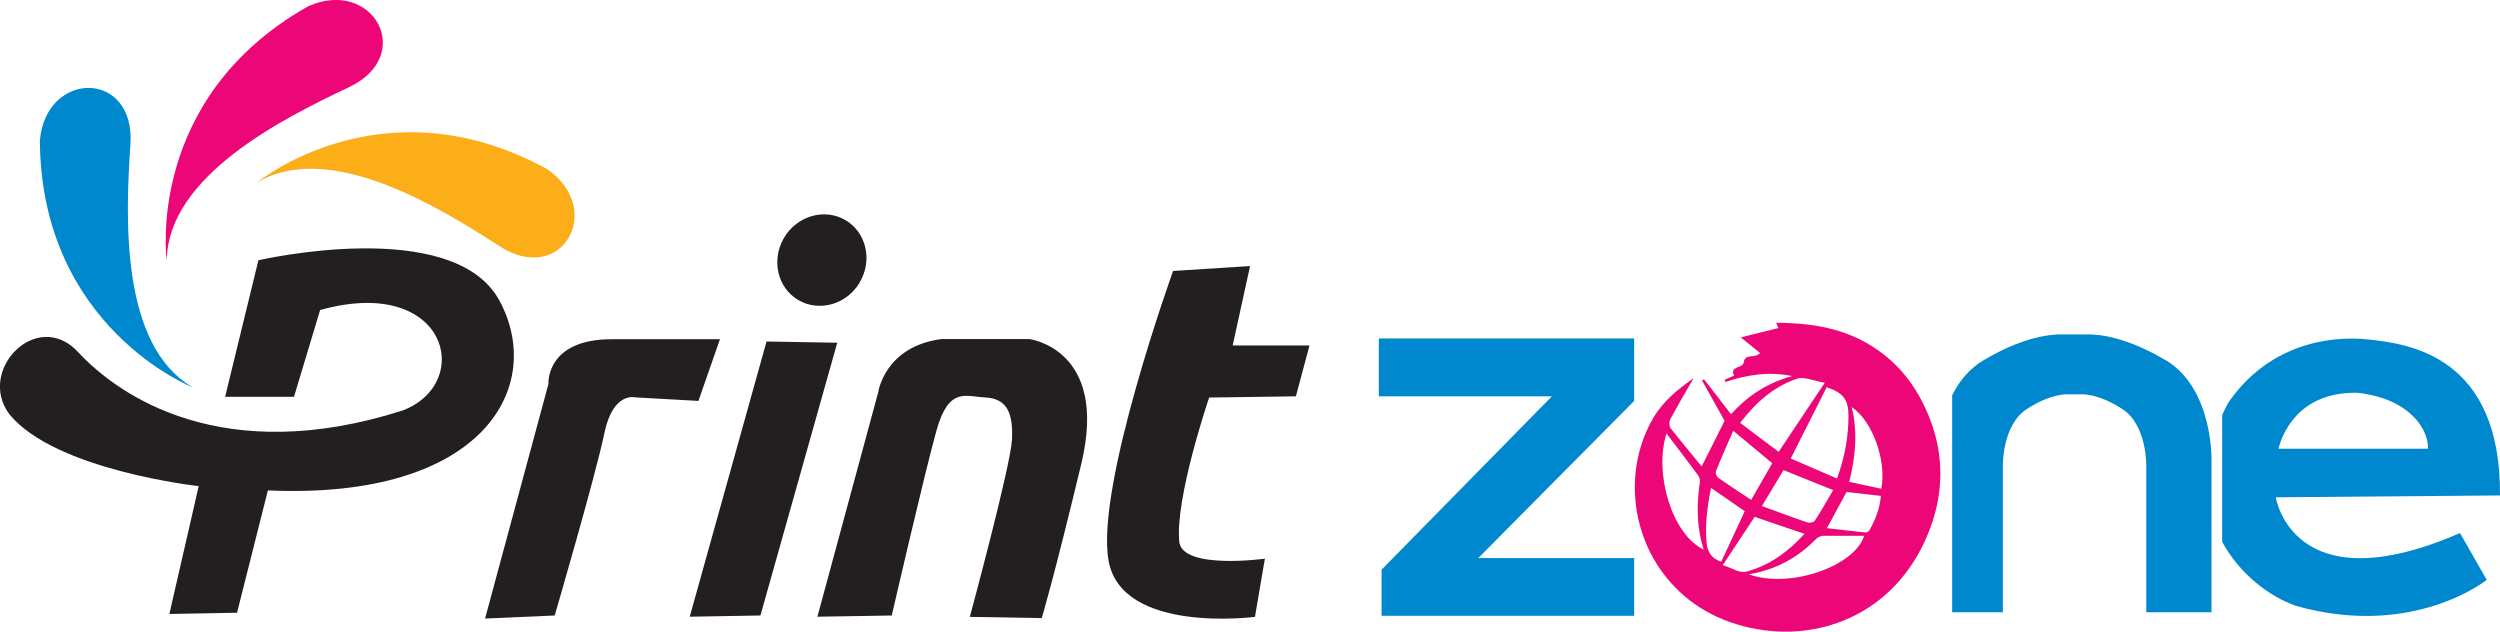
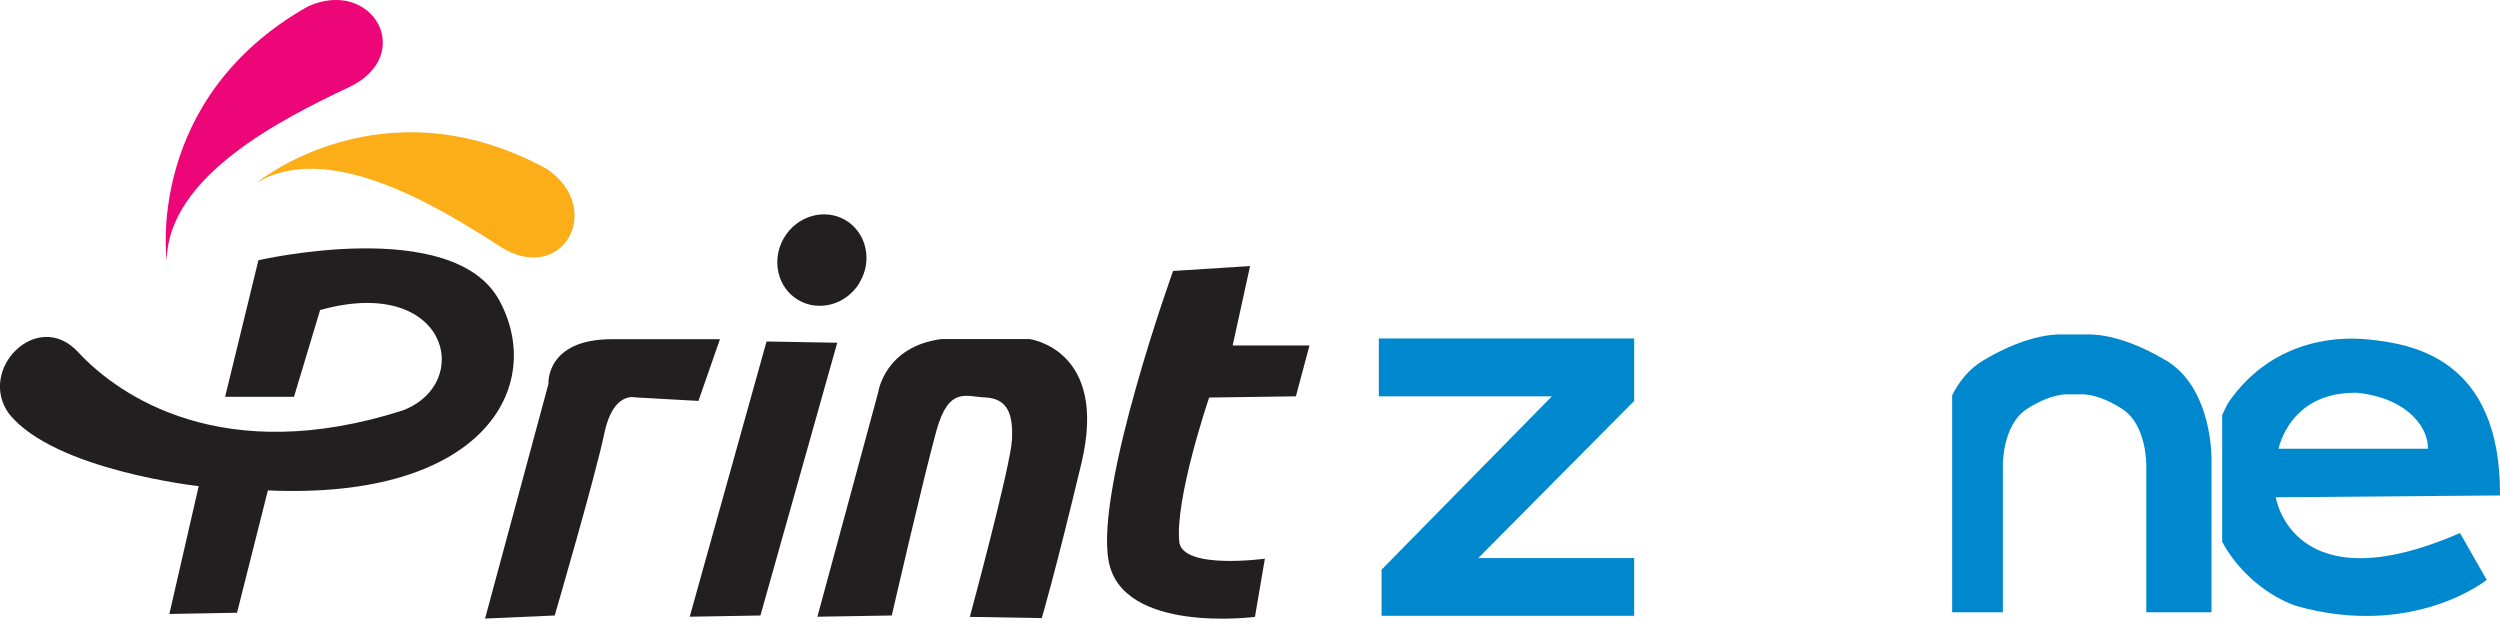
<svg xmlns="http://www.w3.org/2000/svg" id="Layer_1" data-name="Layer 1" viewBox="0 0 163.69 41.37">
  <defs>
    <style>
      .cls-1 {
        fill: #0088cf;
      }

      .cls-1, .cls-2, .cls-3, .cls-4, .cls-5 {
        stroke-width: 0px;
      }

      .cls-2 {
        fill: #fbae17;
      }

      .cls-3, .cls-5 {
        fill: #ec0677;
      }

      .cls-4 {
        fill: #231f20;
      }

      .cls-5 {
        fill-rule: evenodd;
      }
    </style>
  </defs>
  <g>
    <path class="cls-4" d="M13.01,31.83s-9.39-1.03-12.39-4.7c-2.17-2.89,1.81-6.97,4.49-4.08,2.68,2.89,9.5,7.59,21.27,3.82,4.7-1.81,2.9-8.9-5.42-6.57l-1.71,5.68h-4.51l2.18-8.94s12.75-2.95,15.78,2.64c3.03,5.6-1.01,13.06-15.16,12.43l-2.02,8.01-4.43.08,1.92-8.37Z" />
-     <path class="cls-1" d="M12.59,25.35S2.69,21.45,2.61,9.2c.41-4.63,6.25-4.63,5.93.24-.33,4.87-.65,13.15,4.06,15.91Z" />
    <path class="cls-3" d="M10.91,16.99S9.5,6.44,20.18.41c4.24-1.89,7.08,3.21,2.67,5.3-4.41,2.08-11.81,5.82-11.93,11.28Z" />
    <path class="cls-2" d="M16.83,11.95s8.21-6.77,18.97-.89c3.85,2.6,1.01,7.71-3.09,5.06-4.1-2.65-11.18-6.95-15.88-4.17Z" />
  </g>
  <g>
    <path class="cls-4" d="M31.76,40.5l4.15-15.36s-.2-2.93,4.15-2.93h7.08l-1.41,4.04-4.13-.23s-1.46-.41-2.03,2.35c-.57,2.76-3.25,11.93-3.25,11.93l-4.55.2Z" />
    <polygon class="cls-4" points="45.16 40.38 50.19 22.36 54.82 22.44 49.79 40.3 45.16 40.38" />
    <path class="cls-4" d="M53.52,40.38l3.98-14.69s.41-3,4.14-3.49h5.76s5.19.65,3.41,8.12c-1.79,7.47-2.6,10.15-2.6,10.15l-4.71-.08s2.68-9.9,2.76-11.61c.08-1.7-.3-2.7-1.79-2.76-1.23-.05-2.35-.73-3.16,2.19-.81,2.92-2.92,12.09-2.92,12.09l-4.87.08Z" />
    <path class="cls-4" d="M76.82,17.74l5.03-.32-1.14,5.2h5.03l-.89,3.33-5.68.08s-2.27,6.66-1.95,9.5c.32,1.78,5.6,1.05,5.6,1.05l-.65,3.81s-8.69,1.14-9.58-3.65c-.9-4.79,4.22-19,4.22-19Z" />
    <path class="cls-4" d="M56.29,18.5c-.86,1.44-2.66,1.95-4.03,1.14-1.37-.81-1.77-2.64-.92-4.08.86-1.44,2.66-1.95,4.03-1.14,1.36.81,1.78,2.64.91,4.08Z" />
  </g>
  <g>
    <path class="cls-1" d="M141.8,23.59c-3.1-1.85-5.05-1.69-5.18-1.69h-1.57c-.12,0-2.08-.16-5.18,1.69-.96.57-1.61,1.41-2.05,2.29v14.21h3.32s0-9.61,0-9.61c0,0-.05-2.65,1.57-3.7,1.62-1.05,2.65-.96,2.71-.96h.83c.06,0,1.09-.09,2.71.96,1.62,1.05,1.57,3.7,1.57,3.7v9.61h4.27v-10s.1-4.66-3-6.51Z" />
    <path class="cls-1" d="M149.01,32.56l14.68-.12c.06-9.11-5.92-9.92-8.58-10.21-2.66-.29-6.64.35-9.24,4.18-.13.25-.25.5-.37.76v8.31c1.14,2.1,3.07,3.57,4.83,4.19,7.68,2.17,12.49-1.7,12.49-1.7l-1.75-3.07c-10.95,4.77-12.06-2.33-12.06-2.33ZM154.38,25.72c3.5.4,4.65,2.49,4.59,3.66h-9.78s.73-3.78,5.19-3.66Z" />
    <polygon class="cls-1" points="107 26.25 107 22.16 90.28 22.16 90.28 25.95 101.61 25.95 90.46 37.3 90.46 40.32 107 40.32 107 36.54 96.79 36.54 107 26.25" />
-     <path class="cls-5" d="M110.87,24.8c-.49.84-1.01,1.73-1.5,2.64-.08.15-.09.45,0,.58.66.84,1.35,1.66,2.05,2.52.54-1.08,1.02-2.04,1.5-2.99-.48-.85-.98-1.75-1.48-2.64.04-.02.08-.05.13-.08.58.75,1.16,1.49,1.77,2.29,1.1-1.21,2.35-2.04,4.01-2.5-1.62-.32-3-.06-4.38.39-.01-.05-.03-.1-.04-.15.2-.09.4-.18.61-.27-.32-.64.57-.45.63-.86.1-.64.72-.21,1.07-.62-.39-.31-.79-.64-1.26-1.02.81-.2,1.64-.4,2.46-.61-.03-.08-.07-.17-.14-.35,2.08.02,4.04.28,5.85,1.29,2.05,1.15,3.38,2.85,4.22,5.03.9,2.33.88,4.69.07,6.97-1.98,5.57-7.11,7.75-11.91,6.67-2.36-.53-4.31-1.73-5.72-3.67-2.03-2.8-2.43-6.81-.58-10.02.67-1.16,1.66-1.93,2.62-2.61ZM119.6,25.36c-.77,1.53-1.54,3.05-2.35,4.66,1,.43,2,.86,3.03,1.31.51-1.39.75-2.73.75-4.11,0-1.07-.35-1.5-1.43-1.87ZM116.46,29.58c1.01-1.51,1.97-2.94,3.02-4.52-.7-.11-1.35-.42-1.83-.26-1.51.51-2.69,1.55-3.71,2.89.84.63,1.65,1.24,2.51,1.89ZM109.11,28.39c-.83,2.69.4,6.64,2.45,7.6-.49-1.47-.47-2.94-.26-4.43.01-.14-.02-.31-.1-.42-.68-.92-1.39-1.84-2.08-2.75ZM118.15,34.95c-1.11-.37-2.17-.73-3.26-1.11-.67,1.01-1.34,2.03-2.09,3.16.58.18,1.12.55,1.53.43,1.52-.4,2.76-1.3,3.83-2.49ZM114.52,37.61c2.65.95,6.91-.52,7.54-2.53-.9,0-1.78,0-2.67,0-.15,0-.34.08-.45.18-1.19,1.22-2.6,2.03-4.42,2.34ZM115.35,33.13c1.05.38,2.02.75,3,1.08.14.05.41-.02.48-.12.42-.65.81-1.33,1.2-2-1.13-.46-2.18-.87-3.25-1.31-.44.73-.9,1.49-1.42,2.36ZM113.48,28.21c-.39.9-.78,1.77-1.13,2.65-.04.11.04.34.14.41.7.5,1.42.96,2.17,1.46.5-.86.95-1.64,1.38-2.4-.83-.69-1.64-1.36-2.55-2.12ZM112.03,31.96c-.24,1.2-.4,2.37-.29,3.56.06.66.35,1.06.96,1.26.52-1.11,1.03-2.2,1.54-3.31-.73-.5-1.44-.99-2.2-1.52ZM123.18,32c.36-1.83-.58-4.45-1.94-5.35.41,1.65.25,3.25-.16,4.9.73.15,1.41.3,2.1.45ZM120.9,32.22c-.42.78-.82,1.52-1.28,2.36.86.1,1.68.2,2.49.28.09.02.24-.05.29-.13.39-.7.69-1.44.75-2.26-.78-.09-1.51-.17-2.25-.26Z" />
  </g>
</svg>